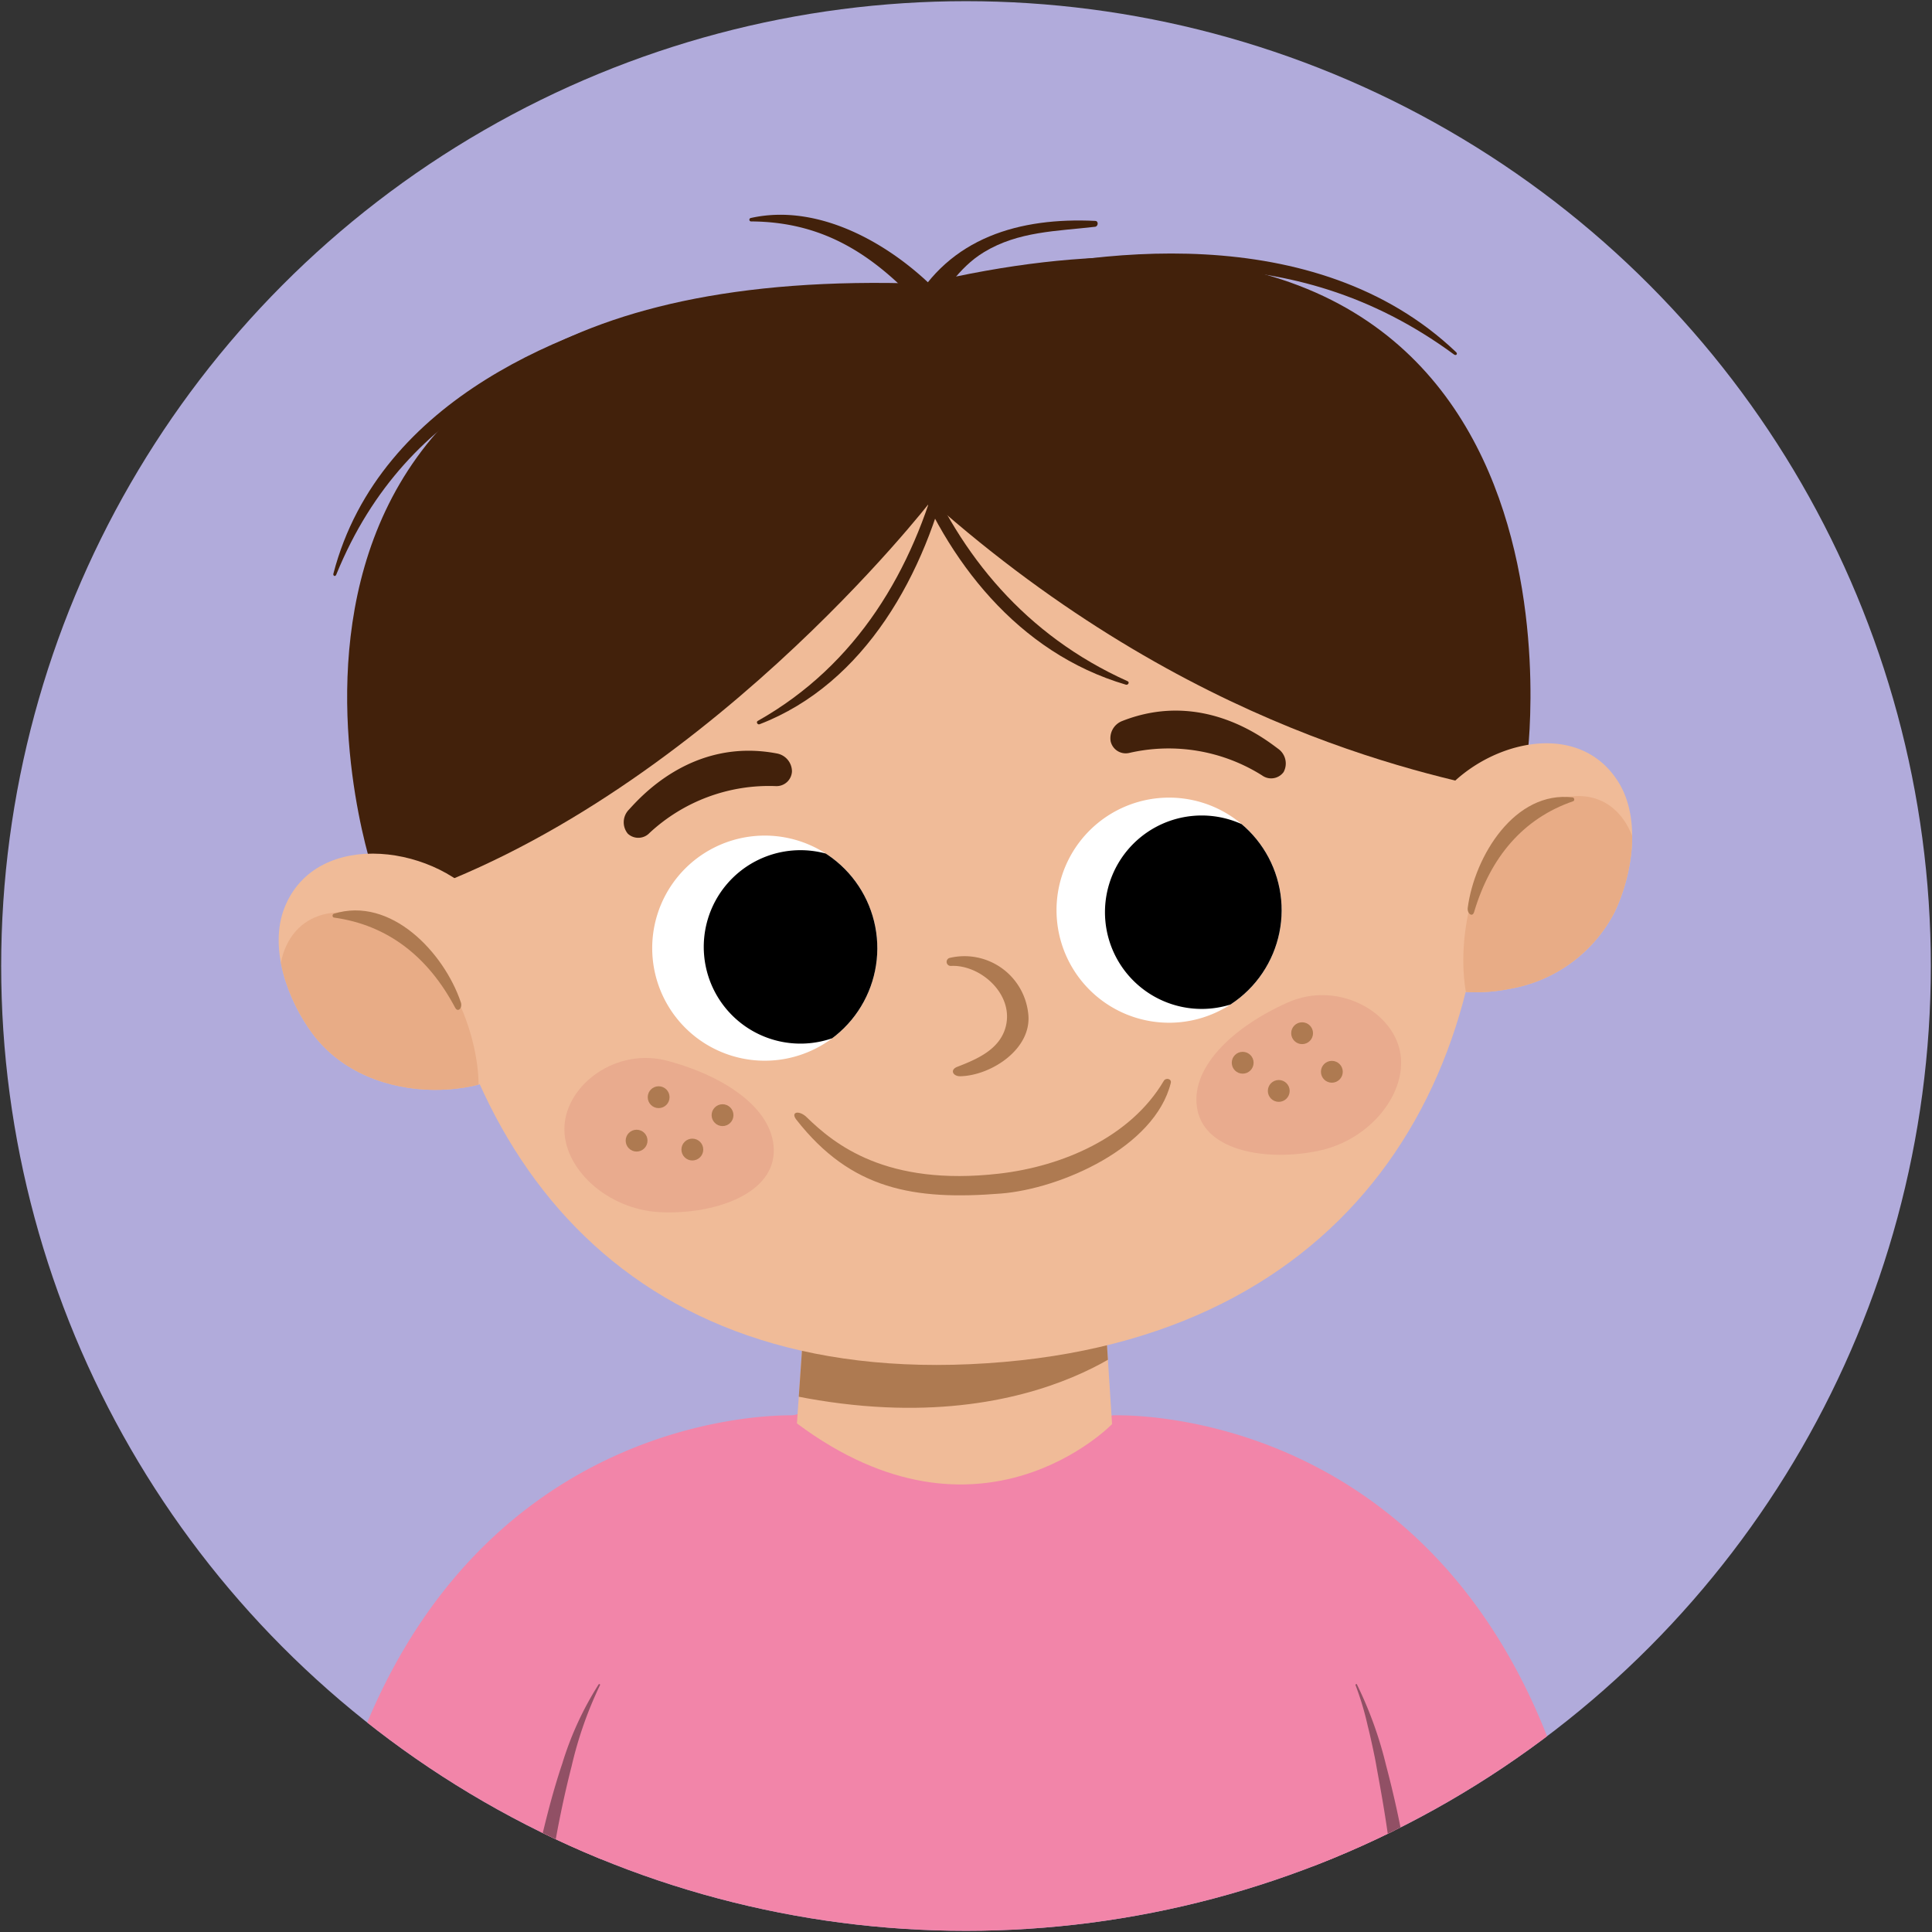
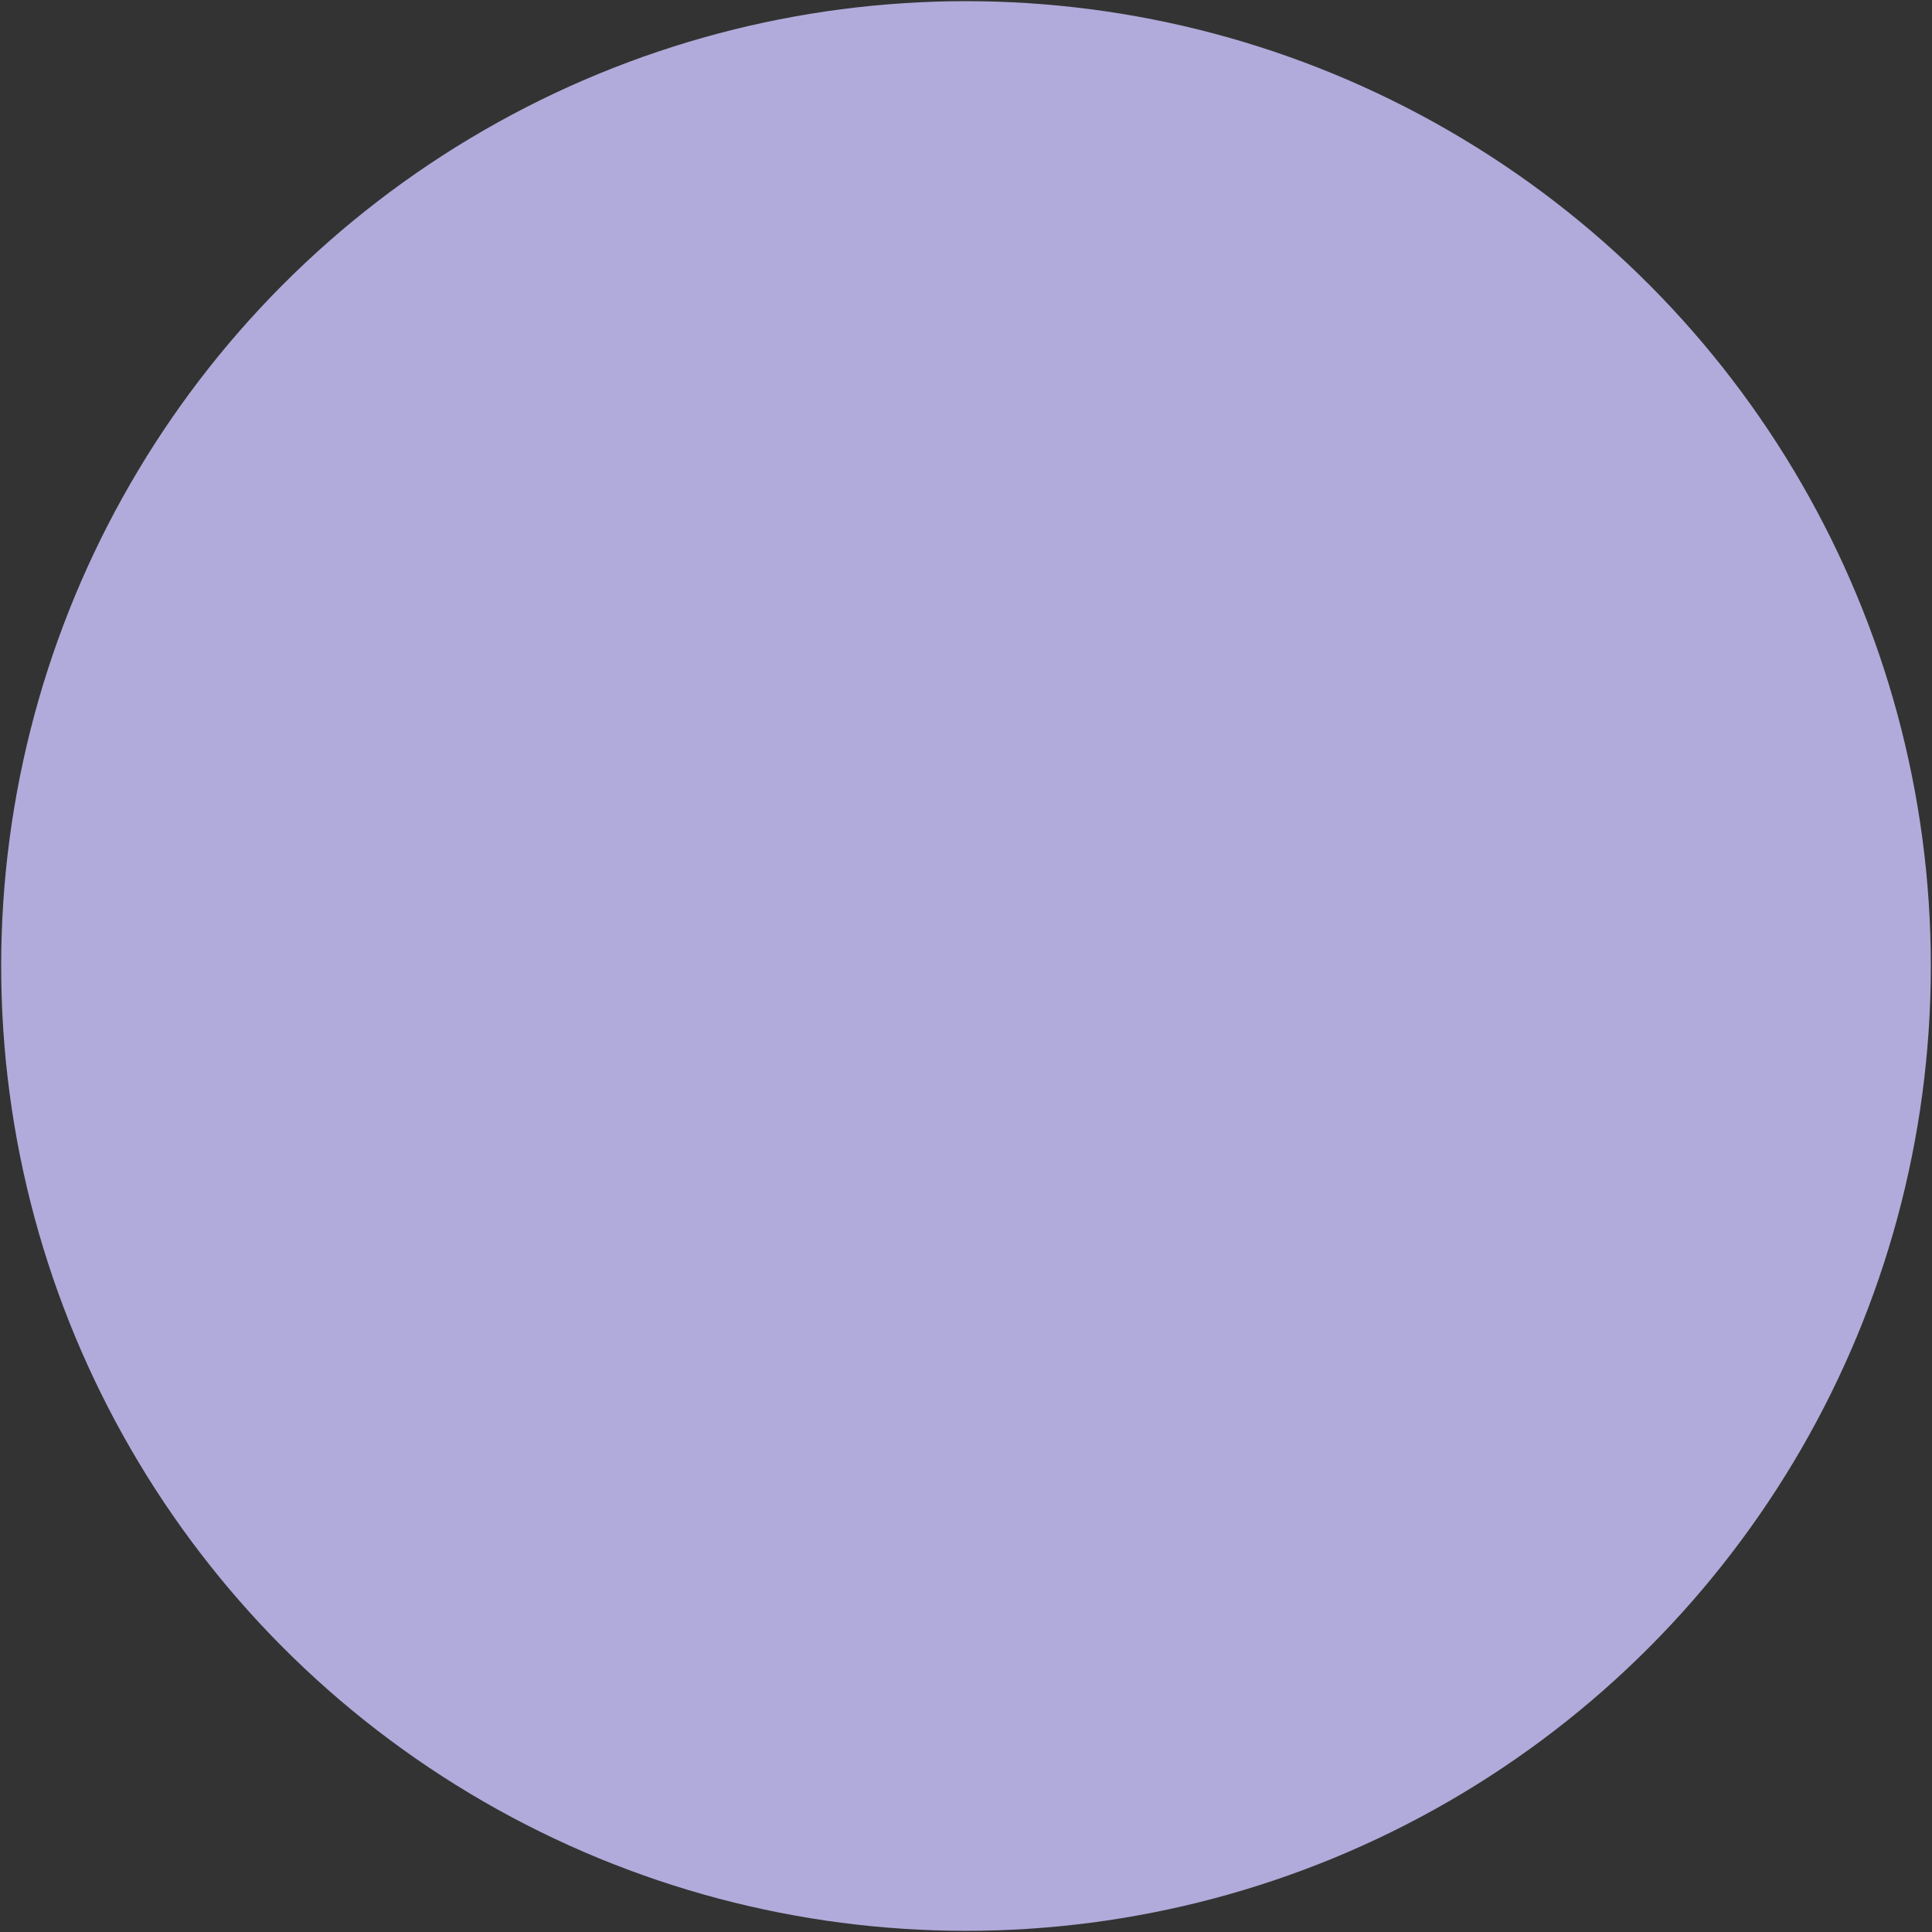
<svg xmlns="http://www.w3.org/2000/svg" width="186" height="186" viewBox="0 0 186 186">
  <rect x="0" y="0" width="186" height="186" fill="#333333" stroke="none" />
  <defs>
    <clipPath id="a20406c5-32b3-405e-8fa2-7b27ca46c404">
-       <circle cx="93" cy="93" r="92.887" style="fill:none" />
-     </clipPath>
+       </clipPath>
    <clipPath id="be76aae3-56df-4e3f-88c6-f35014a1900f">
      <path d="M106,120.623l1.062,16.481s-12.678,13.117-30.338-.067l1.17-16.908Z" style="fill:#f0bb98" />
    </clipPath>
    <clipPath id="abd8d2e7-1f9d-4c46-a799-9b86ebe2ba8c">
      <path d="M46.677,87.269c-4.224-5.824-16.14-7.708-19.271.076-1.575,3.918.328,9.029,2.706,12.2,2.769,3.7,7.284,5.339,11.638,5.38,3.342.034,9.441-.925,8.985-5.773C50.666,98.42,47.353,88.2,46.677,87.269Z" style="fill:none" />
    </clipPath>
    <clipPath id="a3daa330-c487-4f64-b6e3-563f7f5a05e6">
      <path d="M137.406,78.749c2.963-6.5,13.987-10.537,18.4-3.461,2.222,3.561,1.345,8.933-.343,12.49A14.018,14.018,0,0,1,145.347,95.2c-3.181.646-9.176.823-9.631-4.025C135.647,90.44,136.933,79.788,137.406,78.749Z" style="fill:none" />
    </clipPath>
    <clipPath id="a24fd2ed-4b07-4d30-b3a9-9b3d5cac9b1c">
      <path d="M123.34,86.611a10.836,10.836,0,1,1-11.8-9.774A10.834,10.834,0,0,1,123.34,86.611Z" style="fill:#fff" />
    </clipPath>
    <clipPath id="f6af874c-782f-4cb3-a6cd-cead986aebcc">
      <path d="M62.838,92.293a10.836,10.836,0,1,0,9.775-11.8A10.835,10.835,0,0,0,62.838,92.293Z" style="fill:#fff" />
    </clipPath>
  </defs>
  <g id="b6be568c-1c57-4fc3-ae3d-dc25b54935d3" data-name="Artwork">
    <circle cx="93" cy="93" r="92.887" style="fill:#b1abdb" />
  </g>
  <g id="b952f301-ae6c-4fb2-b2c3-66e9ac9fab09" data-name="students">
    <g style="clip-path:url(#a20406c5-32b3-405e-8fa2-7b27ca46c404)">
      <path d="M76.665,136.266s-33.15-1.636-44.194,37.891c0,0,5.933,6.384,23.072,8.736l20.765-34.938A11.712,11.712,0,0,0,76.665,136.266Z" style="fill:#f285a9" />
      <path d="M107.089,136.266s33.151-1.636,44.195,37.891c0,0-5.934,6.384-23.073,8.736l-20.764-34.938A11.714,11.714,0,0,1,107.089,136.266Z" style="fill:#f285a9" />
      <path d="M136.214,189.41c-5.992-52.664-28.507-53.118-28.507-53.118L76.931,136.1c-16.574,4.222-23.9,30.422-27.135,53.313Z" style="fill:#f285a9" />
      <path d="M147.049,72.757S154.969,11.68,88.9,27.319C16.159,24.715,35.85,83.7,35.85,83.7Z" style="fill:#42210b" />
      <path d="M106,120.623l1.062,16.481s-12.678,13.117-30.338-.067l1.17-16.908Z" style="fill:#f0bb98" />
      <g style="clip-path:url(#be76aae3-56df-4e3f-88c6-f35014a1900f)">
        <path d="M109.717,121.729l.18,6.941s-13.292,12.43-40.685,3.842l2.5-13.351Z" style="fill:#ae7a51" />
      </g>
      <path d="M142.625,72.924c2.77,29.5-11.508,55.2-45.953,58.194C60.9,134.229,43.456,111.993,40.687,82.5s19.577-48.93,47.728-51.574S139.855,43.429,142.625,72.924Z" style="fill:#f0bb98" />
      <path d="M134.772,101.17c.83,3.942-2.787,8.561-7.792,9.615s-10.862.054-11.692-3.887,3.2-7.933,8.687-10.384C128.644,94.424,133.942,97.229,134.772,101.17Z" style="fill:#e9ab8e" />
      <path d="M54.342,108.447c-.193,4.022,4.112,8.008,9.221,8.253S74.3,115.025,74.489,111s-4.426-7.322-10.229-8.871C59.318,100.812,54.534,104.423,54.342,108.447Z" style="fill:#e9ab8e" />
      <path d="M92.156,102.708c1.866-.724,4.1-1.655,4.67-3.87.8-3.121-2.432-5.981-5.264-5.846a.393.393,0,0,1-.1-.779,6.172,6.172,0,0,1,7.514,5.248c.507,3.471-3.529,6.085-6.523,6.153C91.752,103.63,91.416,103,92.156,102.708Z" style="fill:#ae7a51" />
      <path d="M112.046,104.052c-3.225,5.464-9.8,8.242-15.849,8.937-10.9,1.254-15.878-2.844-18.546-5.44-.707-.687-1.58-.518-.982.248,5.263,6.726,11.288,7.784,19.708,7.108,5.761-.462,14.793-4.441,16.338-10.642C112.818,103.847,112.236,103.732,112.046,104.052Z" style="fill:#ae7a51" />
      <path d="M146.158,76.482c-8.107-1.722-31.478-6.023-56.532-28.249,0,0-22.285,28.849-51.432,38.387C25.628,29.48,89.183,28.534,89.183,28.534S143.988,16.352,146.158,76.482Z" style="fill:#42210b" />
      <path d="M46.677,87.269c-4.224-5.824-16.14-7.708-19.271.076-1.575,3.918.328,9.029,2.706,12.2,2.769,3.7,7.284,5.339,11.638,5.38,3.342.034,9.441-.925,8.985-5.773C50.666,98.42,47.353,88.2,46.677,87.269Z" style="fill:#f0bb98" />
      <g style="clip-path:url(#abd8d2e7-1f9d-4c46-a799-9b86ebe2ba8c)">
-         <path d="M45.24,108.6c-2.181,3.97-7.948,1.2-12.746-3.048s-6.922-10.908-4.741-14.878,7.843-3.743,12.64.505S47.423,104.626,45.24,108.6Z" style="fill:#e8ac86" />
        <path d="M44.364,96.489c-1.62-4.782-6.728-10.227-12.227-8.52-.161.051-.164.345.019.37,5.2.721,9.077,3.79,11.662,8.672C44.085,97.515,44.551,97.044,44.364,96.489Z" style="fill:#ae7a51" />
      </g>
      <path d="M137.406,78.749c2.963-6.5,13.987-10.537,18.4-3.461,2.222,3.561,1.345,8.933-.343,12.49A14.018,14.018,0,0,1,145.347,95.2c-3.181.646-9.176.823-9.631-4.025C135.647,90.44,136.933,79.788,137.406,78.749Z" style="fill:#f0bb98" />
      <g style="clip-path:url(#a3daa330-c487-4f64-b6e3-563f7f5a05e6)">
        <path d="M142.691,99.444c2.81,3.5,7.8-.28,11.6-5.334s4.6-11.991,1.793-15.492-8.171-2.239-11.967,2.815S139.88,95.944,142.691,99.444Z" style="fill:#e8ac86" />
        <path d="M141.305,87.386c.669-5,4.544-11.285,10.1-10.617.163.02.219.309.049.368-4.827,1.661-7.965,5.389-9.536,10.662C141.76,88.343,141.229,87.965,141.305,87.386Z" style="fill:#ae7a51" />
      </g>
      <path d="M122.517,74.93a1.475,1.475,0,0,1-1.01-.277h0a16.888,16.888,0,0,0-12.8-2.164,1.487,1.487,0,0,1-1.779-1.111,1.77,1.77,0,0,1,1.095-1.957c7.812-3.091,13.9,1.84,15.038,2.674a1.732,1.732,0,0,1,.515,2.234A1.481,1.481,0,0,1,122.517,74.93Z" style="fill:#42210b" />
-       <path d="M61.59,80.651a1.479,1.479,0,0,0,.941-.459h0a16.886,16.886,0,0,1,12.174-4.51,1.485,1.485,0,0,0,1.54-1.423,1.768,1.768,0,0,0-1.439-1.718c-8.251-1.583-13.318,4.4-14.278,5.427a1.731,1.731,0,0,0-.09,2.29A1.478,1.478,0,0,0,61.59,80.651Z" style="fill:#42210b" />
      <path d="M123.34,86.611a10.836,10.836,0,1,1-11.8-9.774A10.834,10.834,0,0,1,123.34,86.611Z" style="fill:#fff" />
      <g style="clip-path:url(#a24fd2ed-4b07-4d30-b3a9-9b3d5cac9b1c)">
        <path d="M124.961,86.951a9.311,9.311,0,1,1-10.141-8.4A9.31,9.31,0,0,1,124.961,86.951Z" />
      </g>
      <path d="M62.838,92.293a10.836,10.836,0,1,0,9.775-11.8A10.835,10.835,0,0,0,62.838,92.293Z" style="fill:#fff" />
      <g style="clip-path:url(#f6af874c-782f-4cb3-a6cd-cead986aebcc)">
        <path d="M67.794,92.031a9.311,9.311,0,1,0,8.4-10.14A9.31,9.31,0,0,0,67.794,92.031Z" />
      </g>
      <circle cx="69.561" cy="107.36" r="1.051" style="fill:#ae7a51" />
      <circle cx="66.654" cy="110.672" r="1.051" style="fill:#ae7a51" />
      <circle cx="61.287" cy="109.813" r="1.051" style="fill:#ae7a51" />
      <circle cx="63.41" cy="105.63" r="1.051" style="fill:#ae7a51" />
      <circle cx="119.637" cy="102.314" r="1.051" style="fill:#ae7a51" />
      <circle cx="123.11" cy="105.027" r="1.051" style="fill:#ae7a51" />
      <circle cx="128.222" cy="103.184" r="1.051" style="fill:#ae7a51" />
      <circle cx="125.358" cy="99.47" r="1.051" style="fill:#ae7a51" />
      <path d="M90.539,44.688c-2.631,10.177-8.012,19.32-17.588,24.718-.184.1-.018.393.172.321C83.3,65.81,89.136,55.206,91.517,44.668,91.191,44.676,90.865,44.687,90.539,44.688Z" style="fill:#42210b" />
      <path d="M108.564,65.585c-9.867-4.432-16.129-12.173-19.855-21.1q-.6-.019-1.2-.05c3.608,9.49,10.439,18.407,20.888,21.482C108.609,65.977,108.772,65.678,108.564,65.585Z" style="fill:#42210b" />
      <path d="M105.449,21.267c-7.258-.353-14.056,1.575-17.729,8.334-.253.466.992,1.153,1.322.783,1.949-2.187,3.131-4.556,5.693-6.111,3.307-2.007,6.994-2.01,10.69-2.44C105.733,21.8,105.78,21.284,105.449,21.267Z" style="fill:#42210b" />
      <path d="M90.659,28.5c-4.441-4.742-11.605-9.029-18.373-7.514a.167.167,0,0,0,.031.332c6.892.036,11.726,3.14,16.353,8.19C88.706,29.542,90.8,28.646,90.659,28.5Z" style="fill:#42210b" />
      <path d="M93.63,28.088c13.944-2.228,30.391-5.689,46.347,6.035.215.157.381-.054.212-.216-13.537-12.9-35.26-9.961-47.252-6.729C92.314,27.346,93,28.189,93.63,28.088Z" style="fill:#42210b" />
      <path d="M66.339,29.994c-12.2,4.1-27,8.207-33.967,25.329-.094.231-.331.117-.275-.095C36.554,38.125,55.305,31.28,66.445,28.9,67.023,28.778,66.89,29.809,66.339,29.994Z" style="fill:#42210b" />
      <path d="M130.61,162.114a37.732,37.732,0,0,1,2.835,7.853q1.071,4.039,1.8,8.16c.47,2.745.859,5.5,1.122,8.279.127,1.387.222,2.778.257,4.172a19.057,19.057,0,0,1-.28,4.175l-1.386-.347a21.373,21.373,0,0,0,.1-3.789c-.043-1.341-.136-2.7-.265-4.059-.253-2.721-.539-5.461-.952-8.183-.321-2.741-.8-5.458-1.3-8.172-.113-.683-.253-1.357-.4-2.031s-.294-1.349-.466-2.015a28.362,28.362,0,0,0-1.192-3.973Z" style="fill:#915065" />
      <path d="M57.787,162.184a37.6,37.6,0,0,0-2.752,7.837c-.689,2.692-1.258,5.415-1.725,8.155-.49,2.736-.9,5.486-1.189,8.251-.138,1.382-.244,2.768-.291,4.155a18.865,18.865,0,0,0,.24,4.137l-1.386.347a27.786,27.786,0,0,1-.135-8.792c.3-2.817.814-5.587,1.361-8.346.635-2.742,1.319-5.472,2.222-8.143a31.09,31.09,0,0,1,3.532-7.671Z" style="fill:#915065" />
    </g>
  </g>
</svg>